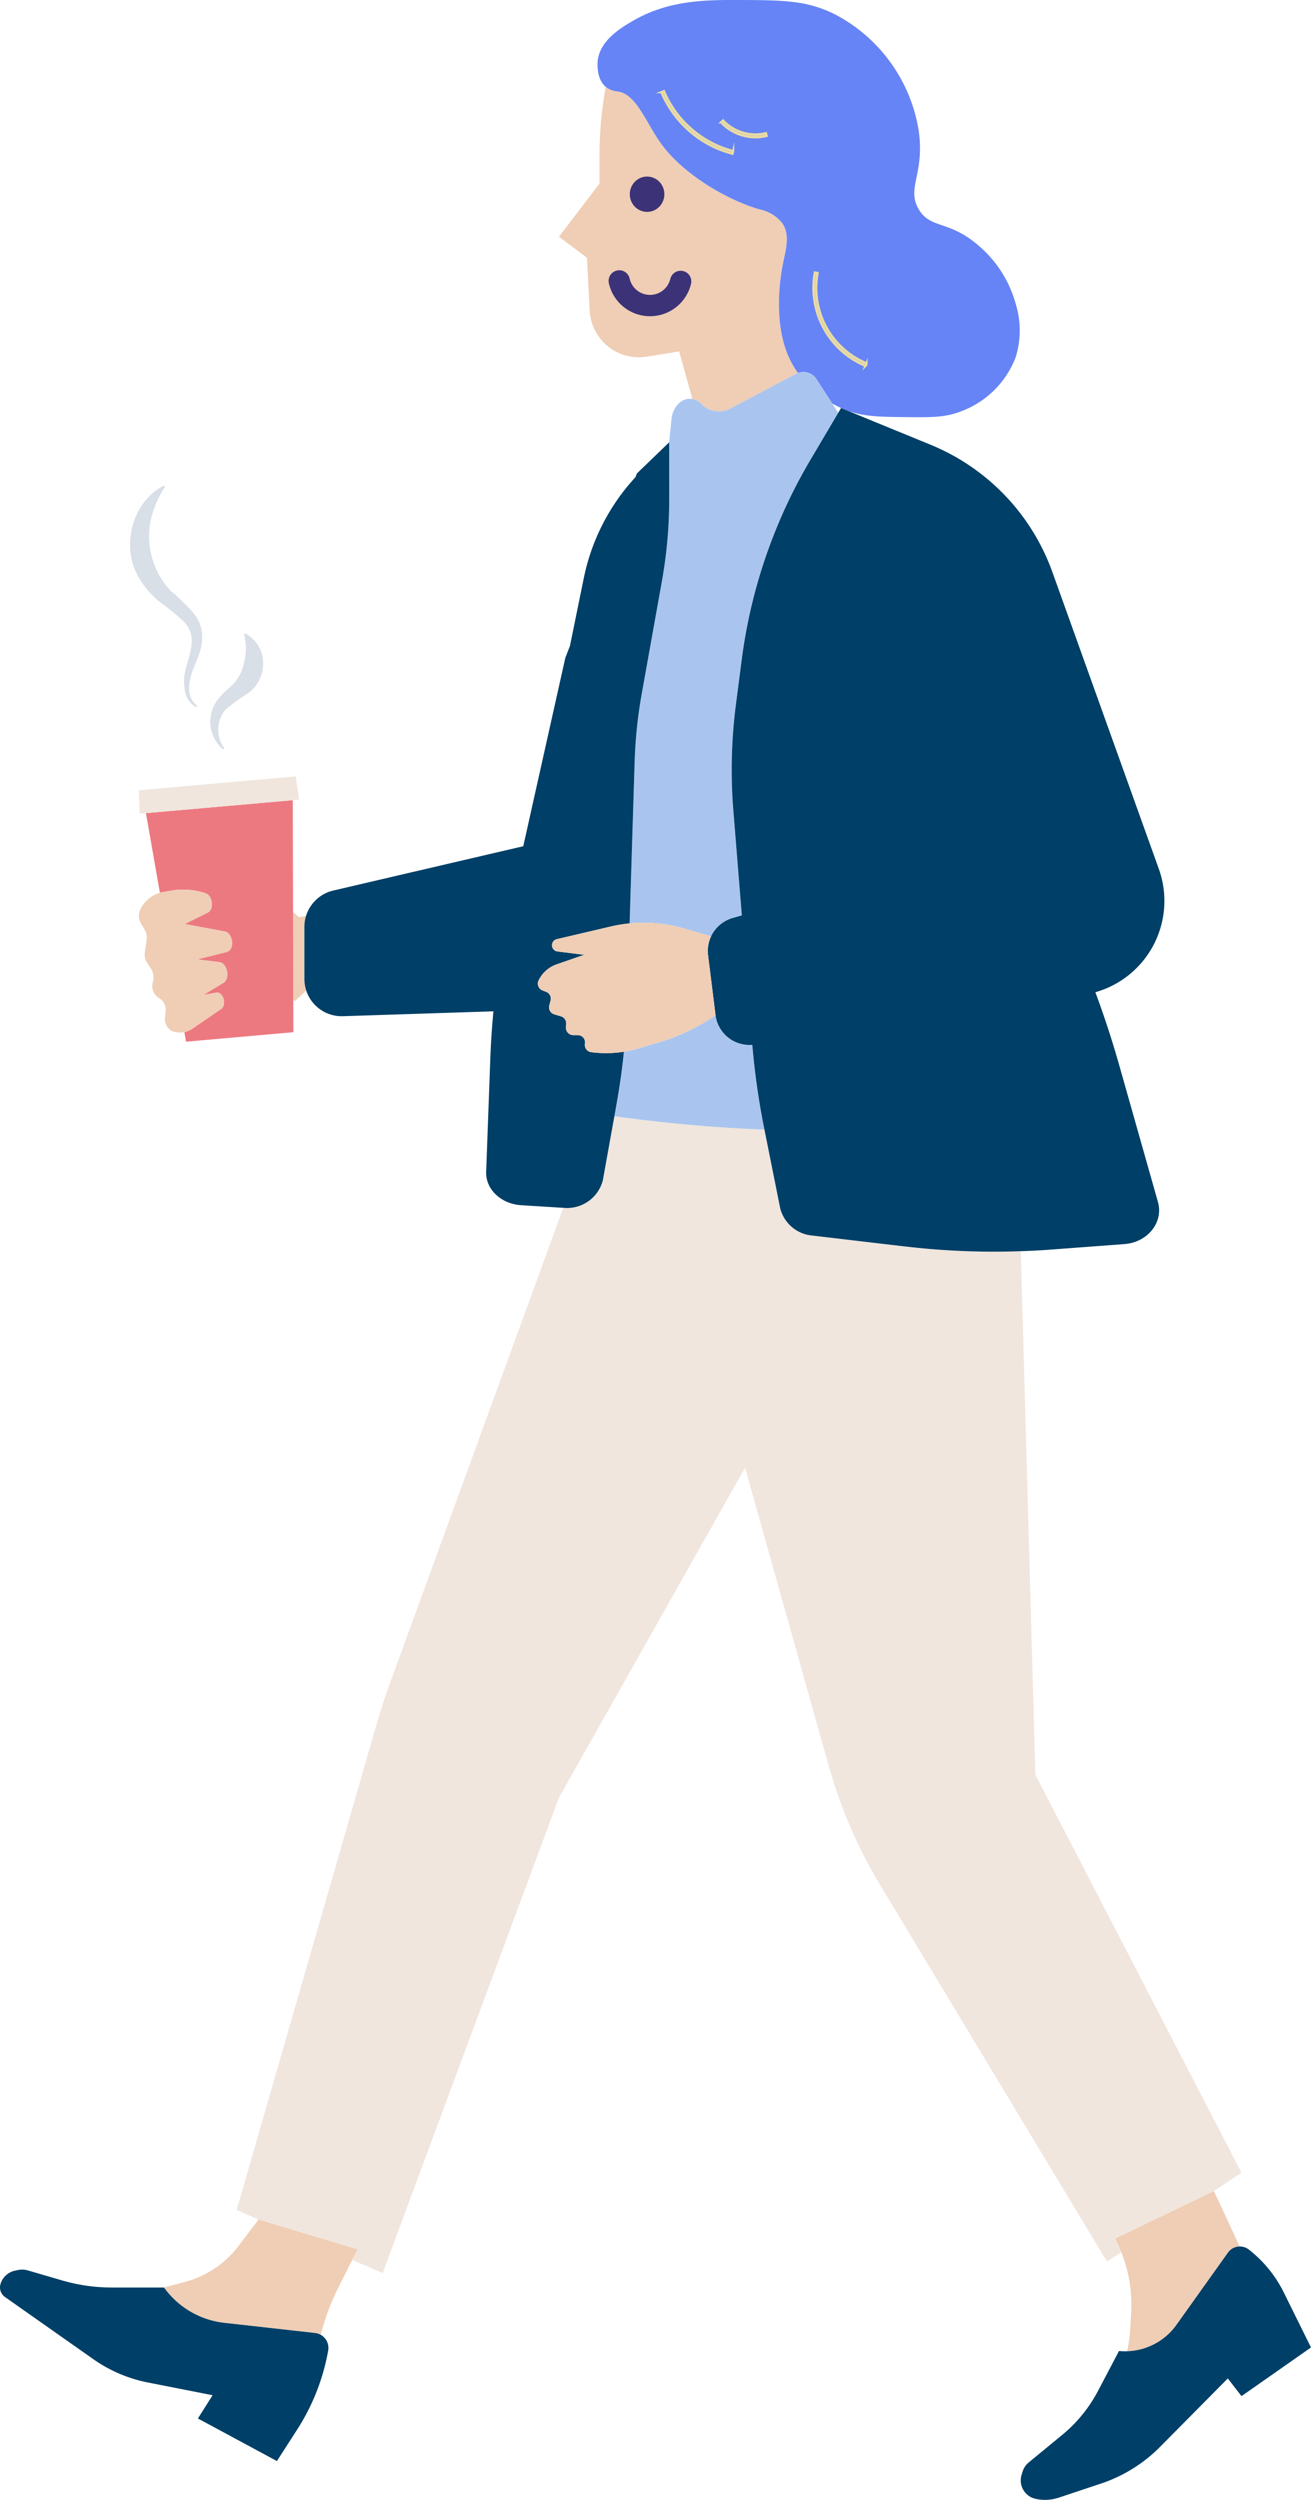
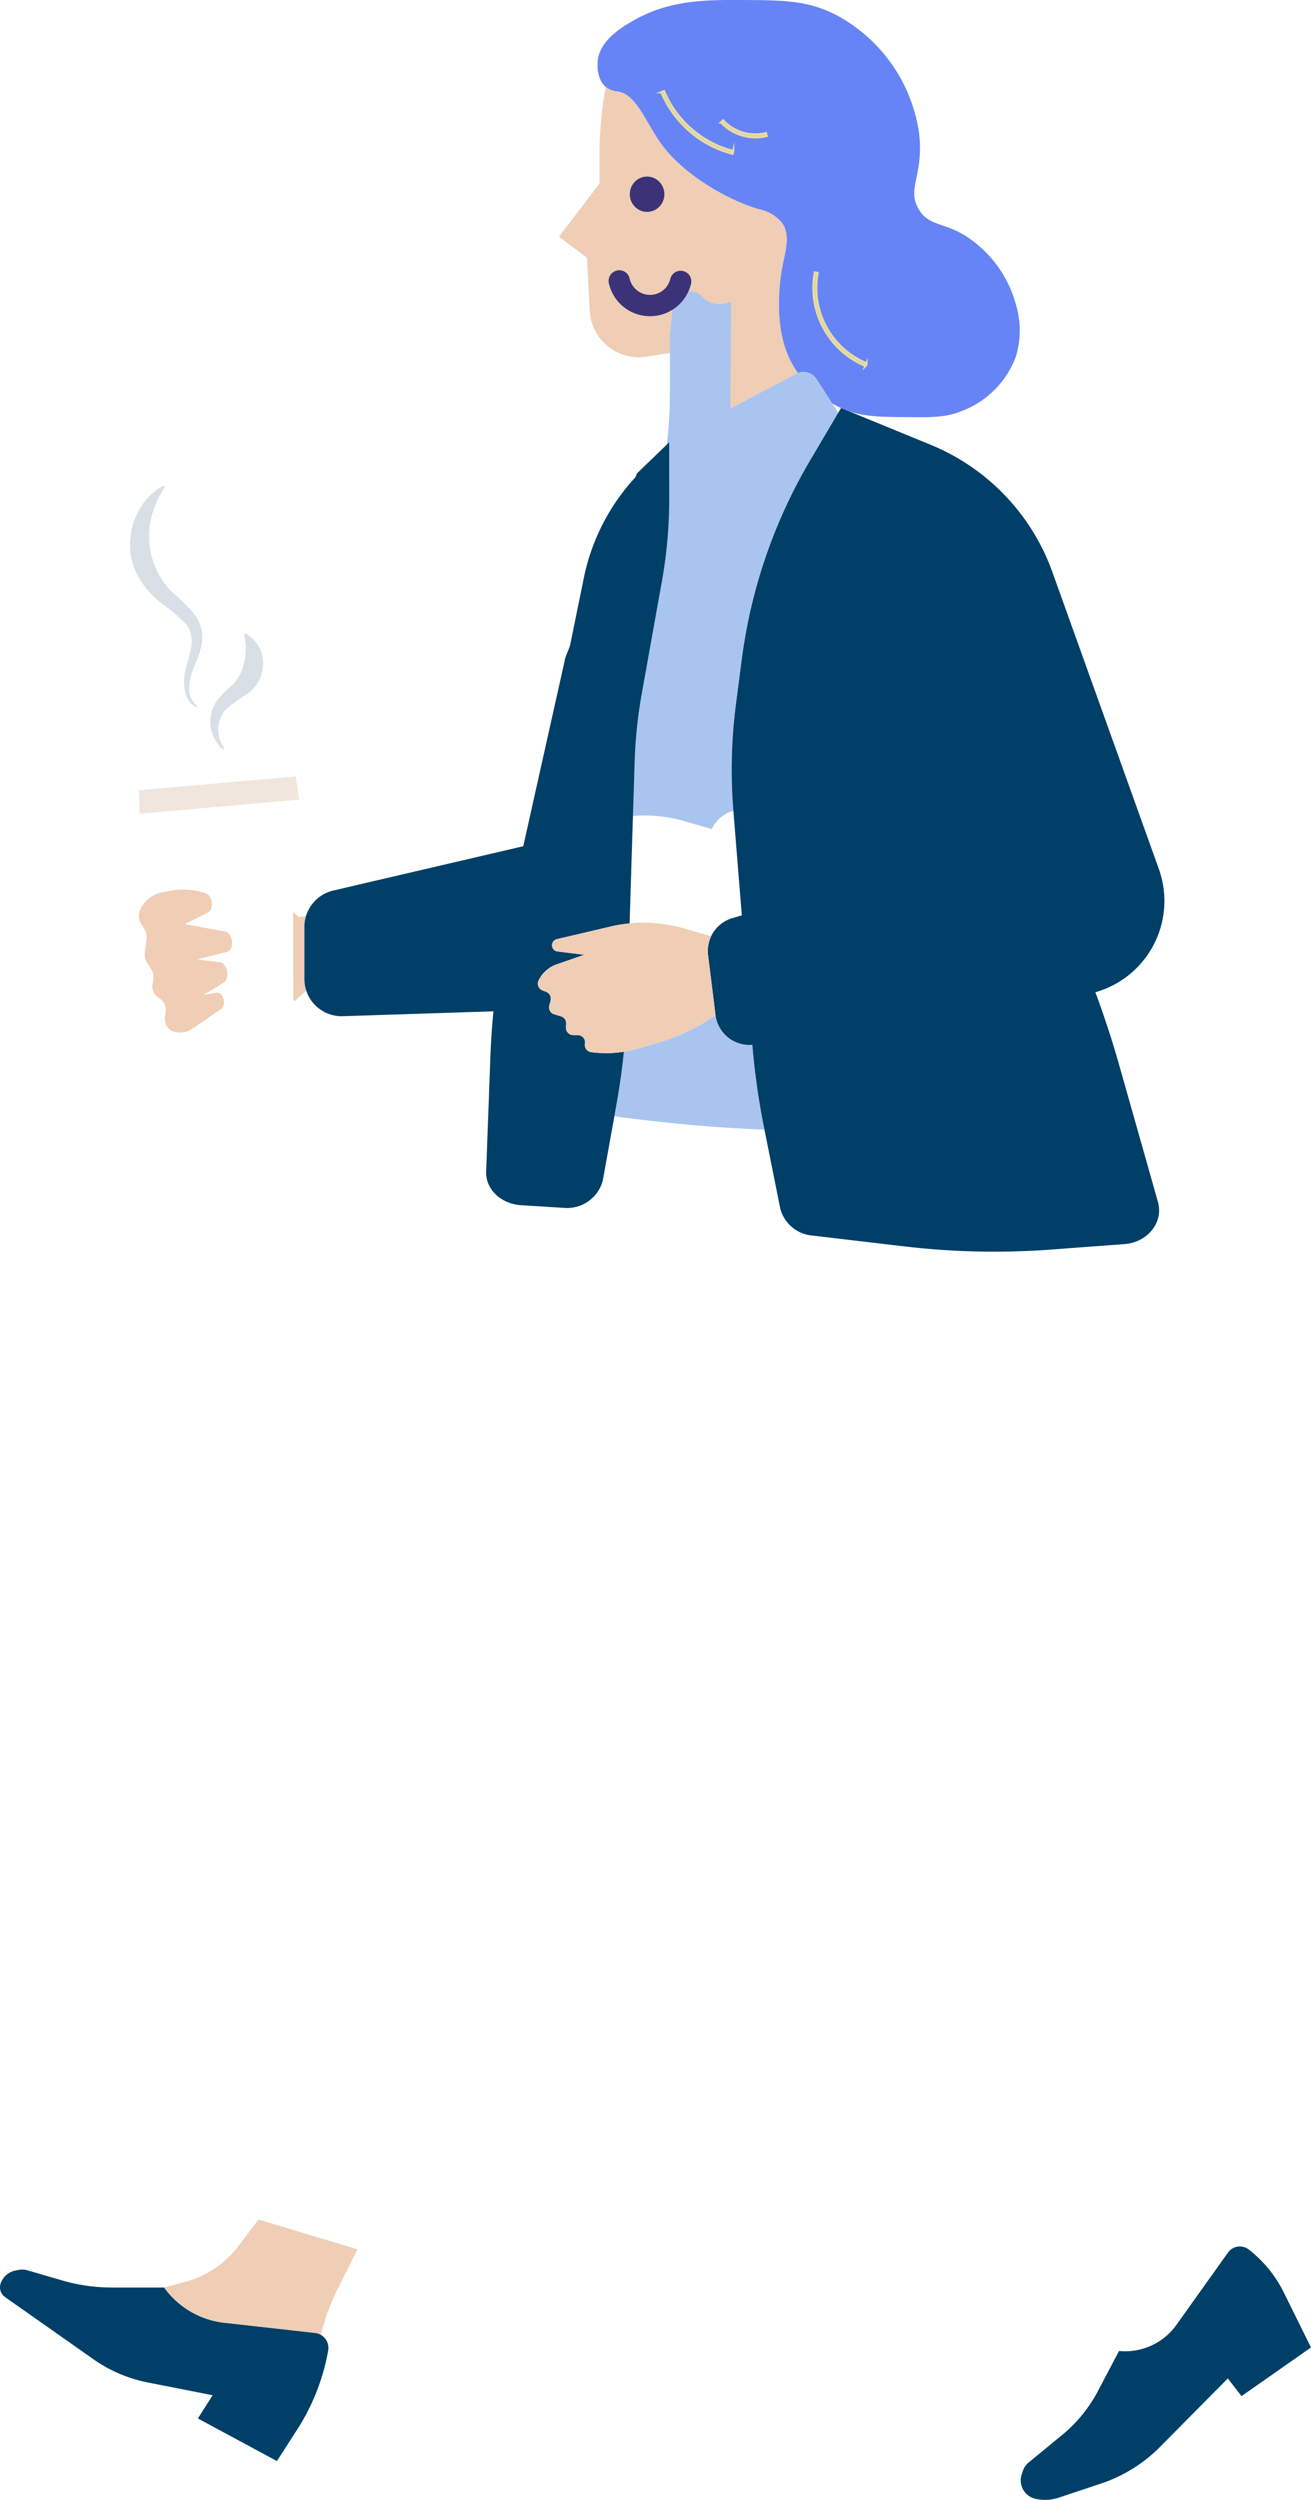
<svg xmlns="http://www.w3.org/2000/svg" id="イラスト_休憩" width="167.604" height="319.502" viewBox="0 0 167.604 319.502">
  <g id="グループ_3432" data-name="グループ 3432" transform="translate(0 0)">
    <path id="パス_6848" data-name="パス 6848" d="M272,131.873l-.355.6-.764-1.177C271.4,131.594,271.8,131.782,272,131.873Z" transform="translate(-164.485 -79.725)" fill="none" />
    <path id="パス_6849" data-name="パス 6849" d="M96.838,305.337a4.755,4.755,0,0,0,.239,1.488L95.584,308.2l-.16-.267L95.4,296.8l.758.644.9-.158a4.749,4.749,0,0,0-.212,1.394Z" transform="translate(-57.926 -180.222)" fill="#efceb5" />
-     <path id="パス_6850" data-name="パス 6850" d="M66.354,290.021l-13.726,1.211-.214-1.221a2.766,2.766,0,0,0,1.006-.43l3.687-2.526c.769-.527.269-2.242-.609-2.088l-1.65.29,2.55-1.541c.91-.55.523-2.527-.52-2.654l-2.827-.344,3.786-.954c1.044-.263.826-2.417-.266-2.619l-5.108-.948,2.951-1.472c.835-.417.624-2.164-.3-2.465h0a8.932,8.932,0,0,0-4.336-.338l-1.263.222c-.077.014-.152.037-.228.056l-1.785-10.179,18.775-1.657.035,14.312.027,11.133Z" transform="translate(-28.846 -158.096)" fill="#ed7980" />
    <path id="パス_6851" data-name="パス 6851" d="M45.19,254.4l20.068-1.771.421,2.967-20.384,1.8Z" transform="translate(-27.44 -153.399)" fill="#f0e6dd" />
    <path id="パス_6852" data-name="パス 6852" d="M49.376,289.593a8.933,8.933,0,0,1,4.336.338h0c.921.3,1.132,2.048.3,2.465l-2.951,1.472,5.108.948c1.091.2,1.31,2.356.266,2.619l-3.786.954,2.827.344c1.043.127,1.43,2.1.52,2.654l-2.55,1.541,1.65-.29c.877-.154,1.377,1.561.609,2.088l-3.687,2.526a2.766,2.766,0,0,1-1.006.43,2.816,2.816,0,0,1-1.611-.149,1.727,1.727,0,0,1-.864-1.772l.073-.665a1.741,1.741,0,0,0-.84-1.763,1.769,1.769,0,0,1-.818-1.91l.076-.39a2,2,0,0,0-.271-1.422l-.516-.8a2,2,0,0,1-.286-1.33l.23-1.626a2.009,2.009,0,0,0-.257-1.283l-.459-.764a1.918,1.918,0,0,1-.1-1.781,4.025,4.025,0,0,1,2.522-2.159c.076-.019.151-.042.228-.056Z" transform="translate(-27.44 -175.767)" fill="#efceb5" />
    <path id="パス_6853" data-name="パス 6853" d="M189.457,28.871c2.447.368,3.616,4.114,5.68,6.874,2.807,3.754,8.215,6.951,12.389,8.182a4.954,4.954,0,0,1,2.956,1.78c1.07,1.585.393,3.5,0,5.612-.237,1.274-1.19,7.019.838,11.522a11.6,11.6,0,0,0,1.167,2.01,1.96,1.96,0,0,0-.236.1l-8.415,4.447a3.111,3.111,0,0,1-3.727-.628,1.962,1.962,0,0,0-1.123-.595l-1.695-6.085h0l-4.137.671a6.3,6.3,0,0,1-7.3-5.895l-.351-6.751-3.577-2.683,5.186-6.8V36.963a47.214,47.214,0,0,1,.8-8.678h0a2.889,2.889,0,0,0,1.544.586Z" transform="translate(-110.466 -17.175)" fill="#efceb5" />
    <path id="パス_6854" data-name="パス 6854" d="M224.492,51.571l-2.029-3.126a1.975,1.975,0,0,0-2.349-.77,11.6,11.6,0,0,1-1.167-2.01c-2.028-4.5-1.075-10.247-.838-11.522.393-2.115,1.07-4.027,0-5.612a4.954,4.954,0,0,0-2.956-1.78c-4.174-1.231-9.582-4.429-12.389-8.182-2.064-2.76-3.233-6.506-5.68-6.874a2.888,2.888,0,0,1-1.544-.586h0c-1.275-1.056-1.05-3.2-1.028-3.389.3-2.569,3-4.187,4.443-5.027C203.577,0,208.252-.024,212.984,0c5.311.032,8.319.05,11.925,1.871a20.4,20.4,0,0,1,10.639,14.848c.782,5.553-1.605,7.323,0,10.029,1.525,2.57,3.9,1.342,7.716,4.7a14.969,14.969,0,0,1,4.677,7.366,11.526,11.526,0,0,1,0,6.845,11.884,11.884,0,0,1-6.781,6.834c-2.131.875-3.876.856-7.366.818-3.27-.035-5.274-.059-7.395-.845l-.789-.324C225.411,52.057,225.01,51.869,224.492,51.571Z" transform="translate(-118.093 0)" fill="#6684f5" />
-     <path id="パス_6855" data-name="パス 6855" d="M79.826,504.216h0l-2.8-1.207,17.785-61.723q.881-3.058,1.972-6.049l22-60.327a4.716,4.716,0,0,0,5.06-3.506l1.477-8.2c4.948.677,11.94,1.458,19.18,1.7l2.007,10.018a4.641,4.641,0,0,0,4.128,3.531l11.866,1.4a96.85,96.85,0,0,0,14.776.6l1.865,66.918,26.352,50.874-3.53,2.329-12.639,6.077h0a17.708,17.708,0,0,1,.8,1.733l-1.83,1.207-28.959-48.054a62.287,62.287,0,0,1-6.622-15.32l-10.689-38.088-23.793,42.17L95.694,511.061,91.8,509.382l.676-1.352-12.651-3.813Z" transform="translate(-46.773 -220.545)" fill="#f0e6dd" />
-     <path id="パス_6856" data-name="パス 6856" d="M217.806,125.727l8.415-4.447a2.054,2.054,0,0,1,2.586.673l2.029,3.126.764,1.177-3.464,5.861a67.118,67.118,0,0,0-8.86,25.547l-.761,5.873a64.947,64.947,0,0,0-.327,13.592l1.083,13.374-1.173.334a4.367,4.367,0,0,0-2.751,2.332l-3.6-1.027a18.317,18.317,0,0,0-6.82-.615l.645-20.689a59.737,59.737,0,0,1,.908-8.67l2.572-14.367a59.677,59.677,0,0,0,.936-10.522v-7.24h0l.3-3.019a3.2,3.2,0,0,1,.977-2,2,2,0,0,1,2.813.083,3.111,3.111,0,0,0,3.727.628Z" transform="translate(-124.437 -73.508)" fill="#a9c5ef" />
+     <path id="パス_6856" data-name="パス 6856" d="M217.806,125.727l8.415-4.447a2.054,2.054,0,0,1,2.586.673l2.029,3.126.764,1.177-3.464,5.861a67.118,67.118,0,0,0-8.86,25.547l-.761,5.873a64.947,64.947,0,0,0-.327,13.592a4.367,4.367,0,0,0-2.751,2.332l-3.6-1.027a18.317,18.317,0,0,0-6.82-.615l.645-20.689a59.737,59.737,0,0,1,.908-8.67l2.572-14.367a59.677,59.677,0,0,0,.936-10.522v-7.24h0l.3-3.019a3.2,3.2,0,0,1,.977-2,2,2,0,0,1,2.813.083,3.111,3.111,0,0,0,3.727.628Z" transform="translate(-124.437 -73.508)" fill="#a9c5ef" />
    <path id="パス_6857" data-name="パス 6857" d="M200.28,341.576q.588-3.265.92-6.557a14.283,14.283,0,0,0,1.8-.406l2.762-.821a24.7,24.7,0,0,0,6.4-2.953l.738-.478a4.37,4.37,0,0,0,4.7,3.776,93.573,93.573,0,0,0,1.491,10.537l.058.291c-7.24-.244-14.231-1.025-19.18-1.7l.3-1.686Z" transform="translate(-121.428 -200.599)" fill="#a9c5ef" />
    <path id="パス_6858" data-name="パス 6858" d="M255.607,239.932l-11.866-1.4A4.64,4.64,0,0,1,239.614,235l-2.007-10.018-.058-.291a93.58,93.58,0,0,1-1.491-10.537,4.37,4.37,0,0,1-4.7-3.776c0-.013-.005-.025-.007-.038l-.951-7.646a4.387,4.387,0,0,1,3.145-4.747l1.173-.334-1.083-13.374a64.945,64.945,0,0,1,.327-13.592l.761-5.873a67.118,67.118,0,0,1,8.86-25.547l3.464-5.861.355-.6.789.324,10.675,4.378a27.689,27.689,0,0,1,15.556,16.269l13.606,37.931a12.13,12.13,0,0,1-8.113,15.765q1.684,4.524,3,9.15l5,17.652c.735,2.6-1.306,5.163-4.284,5.386l-9.438.707c-1.267.095-2.536.158-3.8.2a96.84,96.84,0,0,1-14.776-.6Z" transform="translate(-139.879 -80.617)" fill="#003f67" />
    <path id="パス_6859" data-name="パス 6859" d="M145.71,151.161a59.676,59.676,0,0,1-.936,10.522L142.2,176.05a59.737,59.737,0,0,0-.908,8.67l-.645,20.689a18.319,18.319,0,0,0-2.4.394l-6.915,1.622a.8.8,0,0,0,.083,1.57l3.426.428-3.513,1.216a4.058,4.058,0,0,0-2.322,2.06.933.933,0,0,0,.5,1.277l.47.183a.932.932,0,0,1,.564,1.106l-.167.634a.932.932,0,0,0,.634,1.13l.865.26a.932.932,0,0,1,.663.945l-.026.471a.932.932,0,0,0,.931.984h.578a.932.932,0,0,1,.918,1.094.932.932,0,0,0,.809,1.088l.229.027a14.3,14.3,0,0,0,3.946-.089q-.334,3.29-.92,6.557l-.3,1.686-1.477,8.2a4.716,4.716,0,0,1-5.06,3.506H132.1l-5.309-.33c-2.587-.161-4.565-2.044-4.484-4.269l.534-14.531c.073-2,.21-3.991.395-5.981l-19.25.623a4.766,4.766,0,0,1-4.917-4.761V205.85a4.783,4.783,0,0,1,3.682-4.639l24.3-5.665,5.379-24.084.59-1.517,1.774-8.692a26.9,26.9,0,0,1,6.6-12.872l.186-.479,4.126-3.981h0Z" transform="translate(-60.155 -87.391)" fill="#003f67" />
    <path id="パス_6860" data-name="パス 6860" d="M190.634,315.5l-2.762.821a14.551,14.551,0,0,1-5.746.495l-.229-.027a.932.932,0,0,1-.809-1.088.932.932,0,0,0-.918-1.094h-.578a.932.932,0,0,1-.931-.984l.026-.471a.932.932,0,0,0-.663-.945l-.865-.26a.932.932,0,0,1-.634-1.13l.167-.634a.932.932,0,0,0-.564-1.106l-.47-.183a.933.933,0,0,1-.5-1.277,4.058,4.058,0,0,1,2.322-2.06l3.513-1.216-3.426-.428a.8.8,0,0,1-.083-1.57l6.915-1.622a18.431,18.431,0,0,1,9.217.221l3.6,1.027a4.357,4.357,0,0,0-.393,2.415l.951,7.646c0,.013.005.025.007.038l-.738.478a24.7,24.7,0,0,1-6.4,2.953Z" transform="translate(-106.3 -182.311)" fill="#efceb5" />
-     <path id="パス_6861" data-name="パス 6861" d="M362.925,719.023l12.639-6.077h0l3.3,7.081a1.834,1.834,0,0,0-1.487.766l-6.6,9.252a8.061,8.061,0,0,1-6.313,3.374,17.741,17.741,0,0,0,.4-2.838l.126-2.169a18.168,18.168,0,0,0-2.062-9.389Z" transform="translate(-220.373 -432.91)" fill="#efceb5" />
    <path id="パス_6862" data-name="パス 6862" d="M61.1,735.408a10.985,10.985,0,0,1-7.7-4.514l2.7-.723a12.654,12.654,0,0,0,6.81-4.578l2.569-3.389h0l12.651,3.813-.676,1.352L75.586,731.1a28.017,28.017,0,0,0-2.145,5.844,1.906,1.906,0,0,0-.729-.237l-11.613-1.3Z" transform="translate(-32.425 -438.532)" fill="#efceb5" />
    <path id="パス_6863" data-name="パス 6863" d="M352.137,740.991l6.6-9.252a1.862,1.862,0,0,1,2.632-.386,15.849,15.849,0,0,1,4.492,5.5l3.476,7.029-8.883,6.221-1.75-2.262-8.666,8.749a19.124,19.124,0,0,1-7.54,4.684l-5.4,1.8a5.584,5.584,0,0,1-2.977.154,2.413,2.413,0,0,1-1.78-3.075l.134-.427a2.413,2.413,0,0,1,.77-1.144l4.288-3.526a18.291,18.291,0,0,0,4.567-5.606l2.693-5.116a8.077,8.077,0,0,0,7.345-3.341Z" transform="translate(-201.735 -443.857)" fill="#003f67" />
    <path id="パス_6864" data-name="パス 6864" d="M.057,740.367a2.453,2.453,0,0,1,1.855-1.732l.422-.089a2.453,2.453,0,0,1,1.192.046l4.436,1.293a22.542,22.542,0,0,0,6.309.9h6.7a10.984,10.984,0,0,0,7.7,4.514l11.613,1.3a1.919,1.919,0,0,1,1.671,2.252l-.028.15A27.563,27.563,0,0,1,38,758.93l-2.6,4.037-10.1-5.444,1.881-2.97-8.268-1.627a18.267,18.267,0,0,1-6.982-2.981L.636,742a1.5,1.5,0,0,1-.579-1.632Z" transform="translate(0 -448.423)" fill="#003f67" />
    <g id="グループ_3431" data-name="グループ 3431" transform="translate(84.552 11.643)">
      <path id="パス_6865" data-name="パス 6865" d="M271.412,100.607l.138-.333a10.43,10.43,0,0,1-6.25-11.541l-.354-.066a10.791,10.791,0,0,0,6.467,11.939Z" transform="translate(-245.321 -65.484)" fill="#d5c4be" stroke="#e8dca2" stroke-miterlimit="10" stroke-width="0.283" />
      <path id="パス_6866" data-name="パス 6866" d="M224.353,37.653l.088-.349a13.217,13.217,0,0,1-8.845-7.66l-.333.137A13.584,13.584,0,0,0,224.353,37.653Z" transform="translate(-215.263 -29.643)" fill="#d5c4be" stroke="#e8dca2" stroke-miterlimit="10" stroke-width="0.283" />
      <path id="パス_6867" data-name="パス 6867" d="M239.1,41.341a5.616,5.616,0,0,0,1.419-.179l-.091-.349a5.645,5.645,0,0,1-5.475-1.628l-.267.242a6.031,6.031,0,0,0,4.413,1.914Z" transform="translate(-227.059 -35.437)" fill="#d5c4be" stroke="#e8dca2" stroke-miterlimit="10" stroke-width="0.283" />
    </g>
  </g>
  <path id="パス_6868" data-name="パス 6868" d="M72.784,206.329a7.106,7.106,0,0,1-.053,3.7,5.417,5.417,0,0,1-1.623,2.857,11.949,11.949,0,0,0-1.8,1.838,4.671,4.671,0,0,0-.8,2.018,4.587,4.587,0,0,0,1.527,4.17.125.125,0,0,0,.182-.167,3.956,3.956,0,0,1,.168-4.848,25.716,25.716,0,0,1,2.9-2.118,4.611,4.611,0,0,0,1.9-3.38,4.283,4.283,0,0,0-2.208-4.234.138.138,0,0,0-.187.163Z" transform="translate(-41.571 -125.18)" fill="#d9dfe7" />
  <path id="パス_6869" data-name="パス 6869" d="M46.6,158.06c-4,2.07-5.456,7.732-3.207,11.613a11.117,11.117,0,0,0,2.9,3.358,24.635,24.635,0,0,1,2.973,2.451c1.687,1.749.709,3.94.188,5.991a6.163,6.163,0,0,0-.017,3.158,2.845,2.845,0,0,0,1.257,1.679.124.124,0,0,0,.137-.206c-1.573-1.341-.86-3.661-.156-5.287.97-2.2,1.435-4.267-.121-6.361a24.154,24.154,0,0,0-2.961-2.919,10.14,10.14,0,0,1-2.432-9.806,12.46,12.46,0,0,1,1.608-3.484.129.129,0,0,0-.165-.185h0Z" transform="translate(-25.708 -95.967)" fill="#d9dfe7" />
  <ellipse id="楕円形_170" data-name="楕円形 170" cx="2.21" cy="2.258" rx="2.21" ry="2.258" transform="translate(80.516 22.566)" fill="#3c3277" />
  <path id="パス_6870" data-name="パス 6870" d="M201.555,91.408a4.03,4.03,0,0,0,7.85.064" transform="translate(-122.387 -55.504)" fill="none" stroke="#3c3277" stroke-linecap="round" stroke-linejoin="round" stroke-width="2.724" />
</svg>